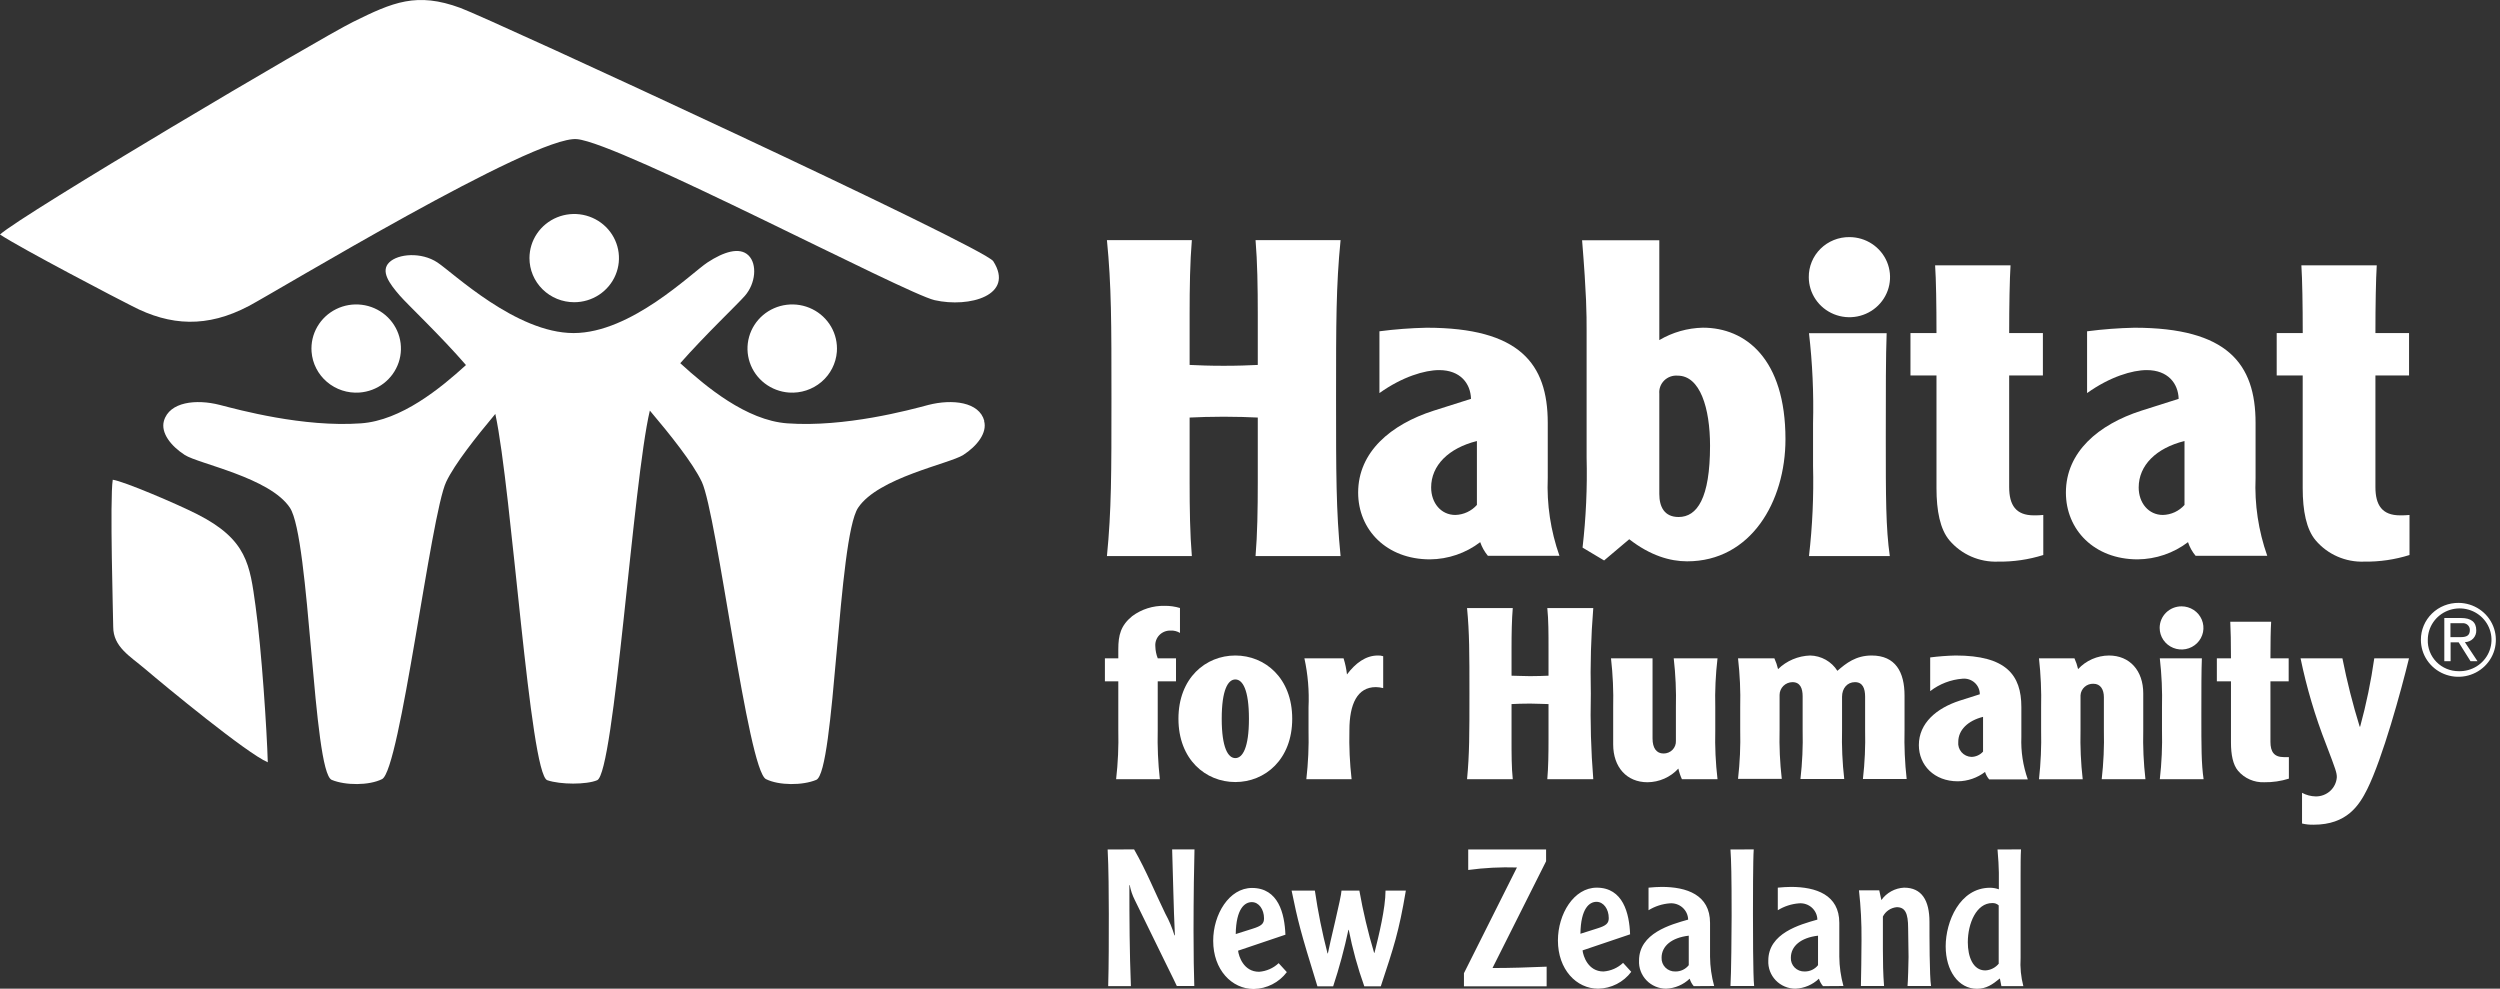
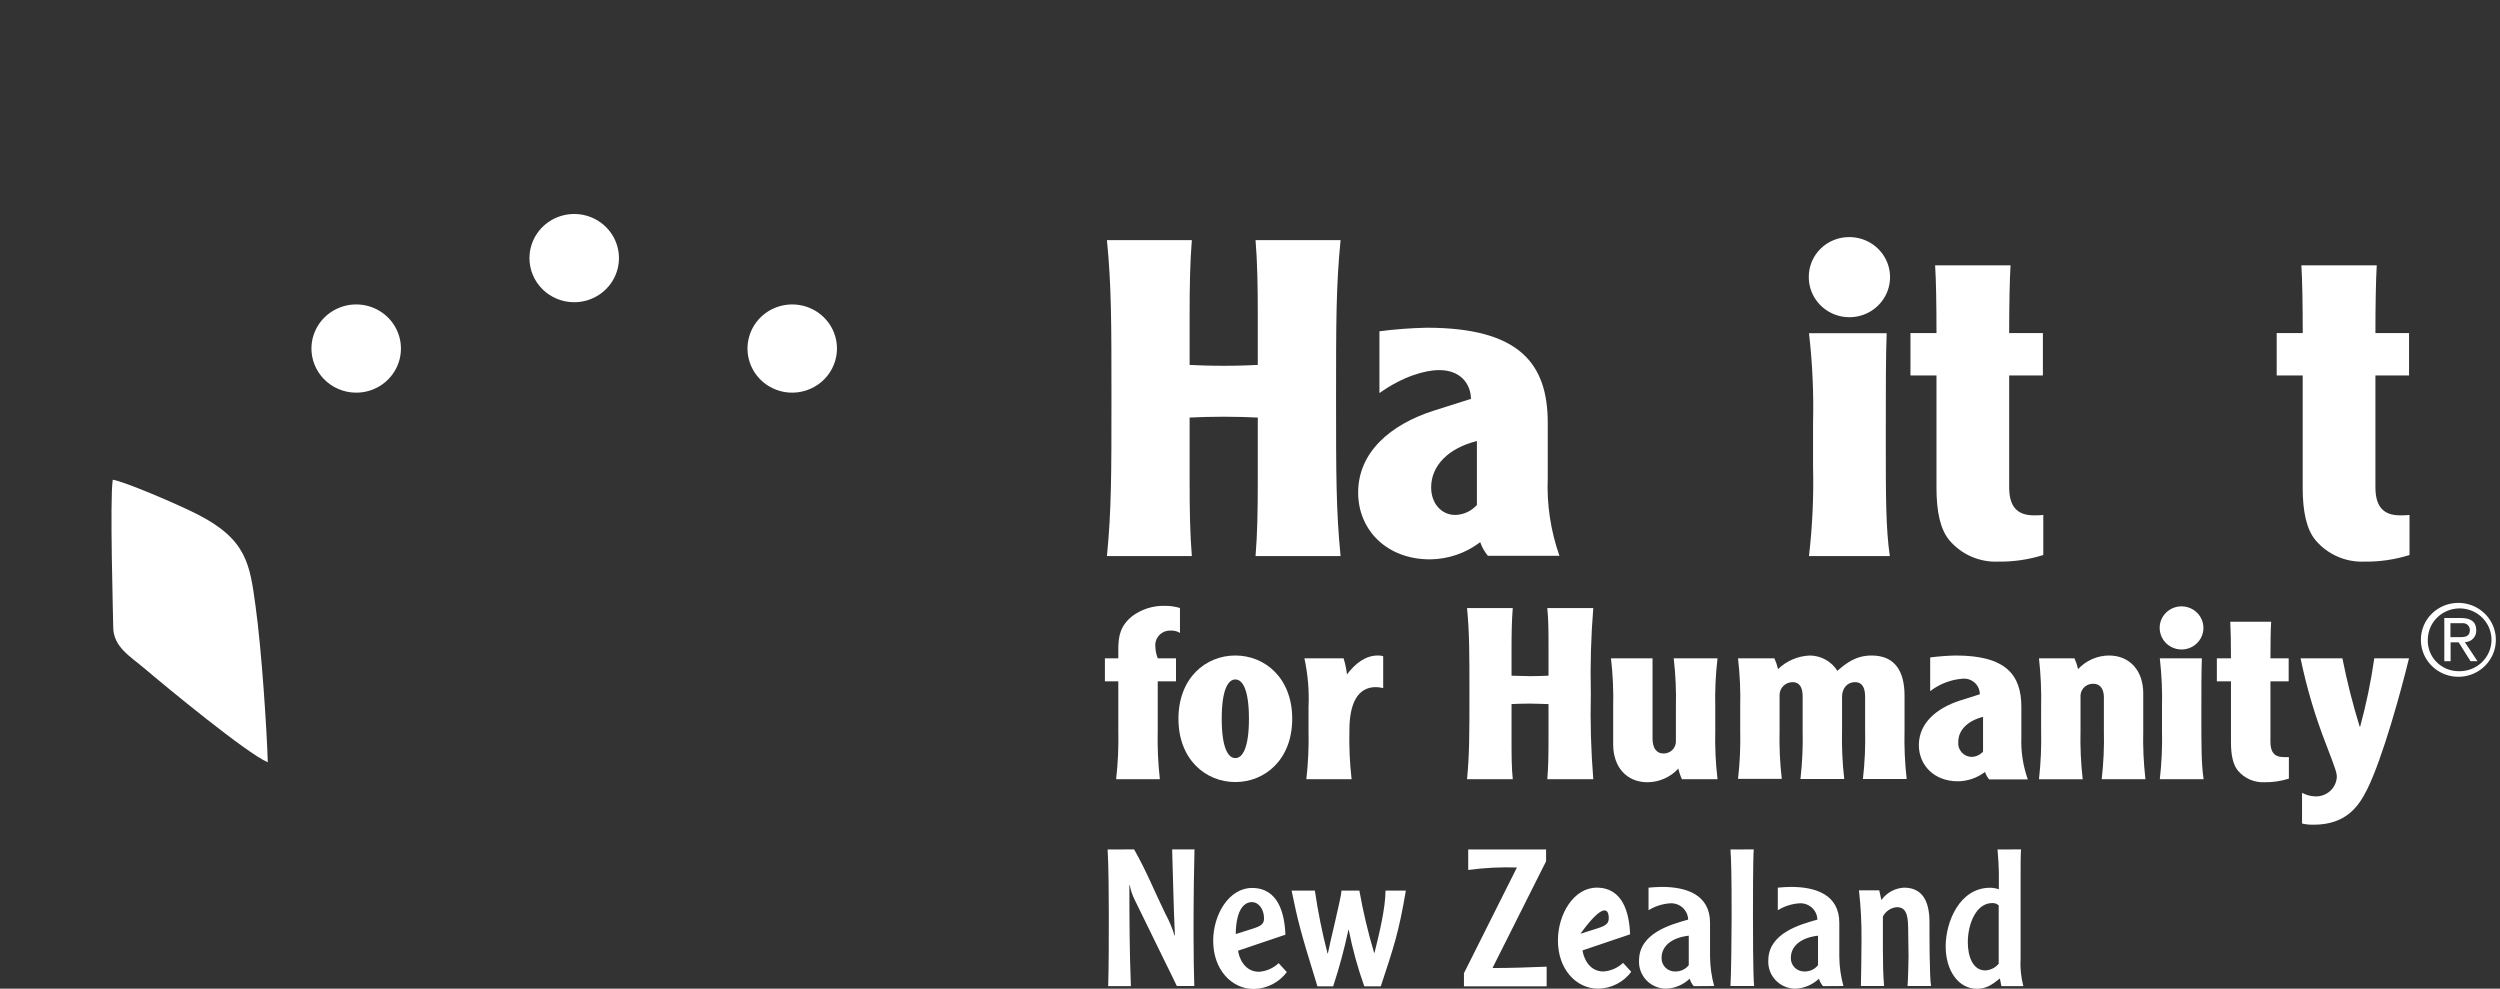
<svg xmlns="http://www.w3.org/2000/svg" width="177" height="70" viewBox="0 0 177 70" fill="none">
  <rect x="0" y="0" width="177" height="70" fill="#333333" stroke="none" />
  <g clip-path="url(#clip0_1_33)">
    <path d="M22.059 24.903C22.013 24.287 22.154 23.671 22.464 23.134C22.774 22.597 23.238 22.163 23.798 21.886C24.358 21.608 24.989 21.502 25.611 21.578C26.233 21.654 26.818 21.911 27.292 22.315C27.765 22.72 28.107 23.253 28.273 23.849C28.44 24.445 28.423 25.075 28.225 25.662C28.028 26.248 27.658 26.763 27.164 27.143C26.669 27.522 26.071 27.748 25.446 27.793C24.609 27.851 23.782 27.58 23.147 27.038C22.512 26.497 22.12 25.729 22.059 24.903Z" fill="white" />
    <path d="M59.25 24.903C59.295 24.287 59.154 23.672 58.845 23.135C58.535 22.598 58.071 22.163 57.511 21.886C56.951 21.609 56.321 21.502 55.699 21.578C55.077 21.654 54.492 21.911 54.018 22.314C53.544 22.718 53.203 23.252 53.036 23.847C52.869 24.442 52.886 25.073 53.083 25.66C53.279 26.246 53.648 26.761 54.142 27.141C54.637 27.521 55.234 27.747 55.859 27.793C56.697 27.851 57.524 27.58 58.16 27.038C58.795 26.497 59.187 25.729 59.25 24.903Z" fill="white" />
-     <path d="M69.689 29.803C69.33 28.448 67.42 28.239 65.734 28.668C64.414 29.023 59.818 30.267 55.74 29.973C52.838 29.764 49.961 27.36 48.163 25.715C49.932 23.705 52.216 21.546 52.741 20.94C53.5 20.067 53.626 18.703 52.993 18.082C52.36 17.462 51.23 17.834 50.094 18.578C48.958 19.323 44.685 23.581 40.611 23.581C36.537 23.581 32.096 19.327 30.963 18.578C29.83 17.831 28.186 17.958 27.557 18.578C26.928 19.199 27.557 20.067 28.316 20.94C28.852 21.556 31.222 23.797 32.991 25.846C31.193 27.484 28.409 29.771 25.554 29.973C21.476 30.267 16.88 29.009 15.56 28.668C13.888 28.239 11.989 28.448 11.605 29.803C11.371 30.646 12.097 31.575 13.079 32.21C14.061 32.844 19.106 33.805 20.527 35.95C21.947 38.095 22.163 54.662 23.486 55.215C24.454 55.619 26.137 55.619 27.05 55.161C28.33 54.52 30.495 36.443 31.588 34.121C32.193 32.841 33.714 30.93 35.069 29.306C36.238 34.706 37.515 54.832 38.748 55.239C39.68 55.559 41.532 55.559 42.28 55.239C43.492 54.722 44.822 34.078 46.009 29.069C47.415 30.732 49.058 32.777 49.691 34.121C50.77 36.443 52.946 54.52 54.23 55.161C55.143 55.619 56.826 55.619 57.79 55.215C59.113 54.662 59.329 38.091 60.753 35.95C62.177 33.809 67.226 32.837 68.201 32.21C69.175 31.582 69.909 30.646 69.675 29.803" fill="white" />
    <path d="M37.486 18.274C37.486 17.656 37.672 17.052 38.02 16.538C38.368 16.025 38.863 15.624 39.442 15.388C40.021 15.152 40.658 15.09 41.272 15.21C41.887 15.331 42.451 15.628 42.895 16.065C43.338 16.502 43.639 17.058 43.762 17.664C43.884 18.27 43.821 18.898 43.581 19.469C43.342 20.04 42.935 20.527 42.414 20.871C41.893 21.214 41.281 21.397 40.654 21.397C40.238 21.397 39.826 21.317 39.441 21.16C39.057 21.003 38.707 20.773 38.413 20.483C38.119 20.193 37.885 19.849 37.726 19.469C37.567 19.09 37.486 18.684 37.486 18.274Z" fill="white" />
-     <path d="M70.322 18.493C71.862 20.904 68.636 21.808 66.172 21.252C64.112 20.787 43.876 10.123 40.845 9.85C37.813 9.577 19.628 20.606 17.614 21.666C14.669 23.219 12.065 23.084 9.343 21.666C8.444 21.22 1.514 17.604 0 16.604C1.514 15.211 22.555 2.756 25.004 1.547C27.823 0.154 29.503 -0.58 32.599 0.562C34.757 1.356 69.682 17.497 70.322 18.493Z" fill="white" />
    <path d="M7.983 33.965C8.771 34.078 12.489 35.659 13.964 36.407C17.506 38.205 17.689 39.995 18.092 42.902C18.524 46.004 18.898 51.765 18.959 53.97C17.477 53.343 11.673 48.557 10.289 47.376C9.21 46.458 8.016 45.806 8.016 44.38C8.016 43.842 7.764 35.298 7.983 33.965Z" fill="white" />
    <path d="M173.503 45.109H174.222C174.707 45.109 174.866 44.939 174.866 44.595C174.866 44.528 174.851 44.461 174.823 44.399C174.795 44.338 174.754 44.283 174.702 44.238C174.651 44.194 174.59 44.16 174.525 44.141C174.46 44.121 174.391 44.115 174.323 44.124H173.492V45.109M173.492 46.811H173.057V43.755H174.24C174.959 43.755 175.319 44.042 175.319 44.623C175.324 44.731 175.307 44.839 175.269 44.94C175.231 45.042 175.173 45.134 175.098 45.213C175.022 45.291 174.932 45.354 174.831 45.397C174.731 45.44 174.623 45.463 174.513 45.464L175.405 46.811H174.912L174.074 45.478H173.503V46.811M174.082 47.52C174.53 47.532 174.972 47.412 175.35 47.175C175.729 46.938 176.027 46.596 176.208 46.191C176.388 45.786 176.441 45.338 176.362 44.903C176.282 44.468 176.073 44.066 175.76 43.749C175.448 43.432 175.047 43.214 174.608 43.123C174.169 43.032 173.713 43.072 173.297 43.237C172.882 43.403 172.525 43.687 172.274 44.053C172.023 44.42 171.889 44.852 171.888 45.294C171.877 45.583 171.926 45.872 172.032 46.143C172.138 46.414 172.298 46.66 172.503 46.868C172.708 47.077 172.953 47.241 173.225 47.353C173.496 47.465 173.787 47.522 174.082 47.52ZM174.082 42.684C174.606 42.69 175.116 42.848 175.549 43.139C175.982 43.431 176.317 43.842 176.514 44.321C176.71 44.799 176.758 45.325 176.652 45.831C176.546 46.337 176.29 46.8 175.917 47.163C175.544 47.526 175.07 47.772 174.556 47.869C174.041 47.967 173.509 47.913 173.026 47.713C172.543 47.513 172.13 47.176 171.841 46.746C171.551 46.315 171.398 45.81 171.399 45.294C171.398 44.948 171.468 44.605 171.603 44.286C171.738 43.967 171.936 43.678 172.186 43.435C172.435 43.192 172.732 43 173.057 42.872C173.383 42.743 173.731 42.679 174.082 42.684Z" fill="white" />
    <path d="M84.383 17.003C84.254 18.538 84.225 20.321 84.225 22.232V25.837C84.923 25.869 85.62 25.898 86.638 25.898C87.656 25.898 88.353 25.869 89.051 25.837V22.232C89.051 20.321 89.022 18.538 88.893 17.003H94.913C94.593 20.229 94.593 22.86 94.593 28.184C94.593 33.509 94.593 36.143 94.913 39.37H88.893C89.022 37.838 89.051 36.048 89.051 34.14V29.563C88.353 29.532 87.656 29.503 86.638 29.503C85.62 29.503 84.923 29.532 84.225 29.563V34.14C84.225 36.048 84.254 37.838 84.383 39.37H78.371C78.691 36.143 78.691 33.513 78.691 28.184C78.691 22.856 78.691 20.229 78.371 17.003H84.38" fill="white" />
    <path d="M104.561 31.226C102.562 31.726 101.325 32.949 101.325 34.513C101.325 35.611 102.022 36.459 103.04 36.459C103.33 36.45 103.615 36.383 103.877 36.261C104.14 36.139 104.374 35.965 104.565 35.75V31.226M97.664 23.455C98.771 23.311 99.885 23.227 101.001 23.203C107.582 23.203 109.581 25.742 109.581 29.939V33.839C109.504 35.711 109.785 37.581 110.409 39.352H105.342C105.104 39.063 104.92 38.736 104.799 38.384C103.78 39.163 102.531 39.592 101.242 39.603C98.16 39.603 96.157 37.505 96.157 34.874C96.157 31.992 98.477 30.049 101.497 29.078L104.148 28.238C104.115 27.142 103.385 26.203 101.893 26.203C100.875 26.203 99.286 26.671 97.664 27.83V23.455Z" fill="white" />
-     <path d="M117.479 34.973C117.479 35.885 117.838 36.604 118.845 36.604C120.15 36.604 121.071 35.289 121.071 31.559C121.071 28.897 120.37 26.596 118.78 26.596C118.605 26.581 118.429 26.604 118.264 26.663C118.1 26.722 117.95 26.816 117.826 26.938C117.702 27.061 117.606 27.208 117.546 27.371C117.486 27.534 117.463 27.707 117.479 27.88V34.97M117.479 16.989V24.079C118.412 23.527 119.476 23.224 120.564 23.2C123.581 23.2 126.411 25.394 126.411 31.095C126.411 35.512 123.962 39.742 119.449 39.742C118.241 39.742 116.842 39.338 115.35 38.178L113.57 39.681L112.045 38.77C112.289 36.652 112.386 34.52 112.332 32.389V23.391C112.332 22.232 112.332 20.949 112.012 17.01H117.479" fill="white" />
    <path d="M133.575 23.583C133.514 25.21 133.514 27.592 133.514 30.974C133.514 35.229 133.514 37.356 133.798 39.37H128.076C128.321 37.251 128.417 35.119 128.364 32.988V29.971C128.417 27.84 128.321 25.708 128.076 23.59H133.575M130.939 16.787C131.508 16.787 132.064 16.953 132.537 17.265C133.01 17.576 133.379 18.019 133.597 18.537C133.815 19.056 133.871 19.626 133.76 20.176C133.649 20.726 133.375 21.232 132.973 21.628C132.571 22.025 132.058 22.295 131.5 22.404C130.942 22.514 130.364 22.458 129.838 22.243C129.312 22.028 128.863 21.665 128.547 21.198C128.231 20.732 128.062 20.184 128.062 19.623C128.058 19.249 128.13 18.879 128.273 18.533C128.416 18.187 128.628 17.873 128.896 17.609C129.164 17.345 129.483 17.136 129.833 16.995C130.184 16.854 130.56 16.783 130.939 16.787Z" fill="white" />
    <path d="M142.346 18.786C142.285 19.757 142.249 21.622 142.249 23.583H144.637V26.585H142.249V34.484C142.249 35.767 142.727 36.487 144 36.487C144.222 36.49 144.444 36.481 144.665 36.459V39.295C143.629 39.621 142.545 39.779 141.458 39.763C140.807 39.788 140.159 39.665 139.563 39.404C138.968 39.144 138.441 38.752 138.023 38.26C137.358 37.476 137.103 36.161 137.103 34.562V26.585H135.261V23.583H137.103C137.103 21.608 137.074 19.757 137.006 18.786H142.346Z" fill="white" />
-     <path d="M154.655 31.226C152.649 31.726 151.419 32.949 151.419 34.513C151.419 35.611 152.12 36.459 153.134 36.459C153.425 36.451 153.711 36.384 153.974 36.262C154.237 36.14 154.471 35.965 154.663 35.75V31.226M147.776 23.455C148.883 23.311 149.997 23.227 151.113 23.203C157.69 23.203 159.694 25.742 159.694 29.939V33.839C159.616 35.711 159.897 37.581 160.521 39.352H155.45C155.21 39.066 155.027 38.737 154.911 38.384C153.889 39.162 152.638 39.59 151.347 39.603C148.265 39.603 146.266 37.505 146.266 34.874C146.266 31.992 148.585 30.049 151.602 29.078L154.249 28.238C154.217 27.142 153.487 26.203 151.991 26.203C150.973 26.203 149.387 26.671 147.765 27.83V23.455" fill="white" />
    <path d="M168.274 18.786C168.213 19.757 168.18 21.622 168.18 23.583H170.561V26.585H168.18V34.484C168.18 35.767 168.655 36.487 169.928 36.487C170.15 36.49 170.372 36.481 170.593 36.459V39.295C169.557 39.621 168.474 39.779 167.386 39.763C166.735 39.788 166.087 39.665 165.492 39.404C164.896 39.144 164.369 38.752 163.951 38.26C163.286 37.476 163.031 36.161 163.031 34.562V26.585H161.19V23.583H163.034C163.034 21.608 163.002 19.757 162.937 18.786H168.274Z" fill="white" />
    <path d="M83.549 44.815C83.348 44.691 83.113 44.632 82.876 44.645C82.728 44.64 82.581 44.666 82.444 44.721C82.307 44.776 82.183 44.86 82.081 44.965C81.979 45.071 81.901 45.197 81.852 45.335C81.803 45.473 81.785 45.62 81.798 45.765C81.805 46.055 81.863 46.342 81.97 46.612H83.261V48.24H81.967V51.703C81.939 52.86 81.989 54.017 82.118 55.167H79.021C79.153 54.017 79.205 52.86 79.176 51.703V48.24H78.227V46.612H79.176V45.964C79.176 44.964 79.349 44.287 80.158 43.624C80.821 43.131 81.633 42.874 82.463 42.893C82.828 42.889 83.192 42.941 83.542 43.046V44.818" fill="white" />
    <path d="M86.498 50.888C86.498 52.944 86.947 53.674 87.462 53.674C87.976 53.674 88.425 52.944 88.425 50.888C88.425 48.832 87.979 48.105 87.462 48.105C86.944 48.105 86.498 48.835 86.498 50.888ZM91.489 50.888C91.489 53.774 89.562 55.369 87.462 55.369C85.361 55.369 83.434 53.774 83.434 50.888C83.434 48.002 85.361 46.41 87.462 46.41C89.562 46.41 91.489 48.006 91.489 50.888Z" fill="white" />
    <path d="M95.125 46.612C95.242 46.983 95.322 47.364 95.366 47.75C95.966 46.953 96.689 46.41 97.549 46.41C97.678 46.403 97.807 46.42 97.93 46.46V48.718C97.761 48.675 97.587 48.651 97.412 48.647C96.103 48.647 95.538 49.838 95.538 51.703C95.51 52.86 95.561 54.017 95.693 55.167H92.489C92.621 54.017 92.672 52.86 92.644 51.703V50.076C92.697 48.914 92.6 47.75 92.352 46.612H95.125Z" fill="white" />
    <path d="M107.104 43.049C107.035 43.879 107.017 44.847 107.017 45.886V47.839C107.399 47.839 107.776 47.871 108.326 47.871C108.877 47.871 109.258 47.853 109.635 47.839V45.886C109.635 44.85 109.635 43.883 109.549 43.049H112.804C112.642 45.065 112.584 47.087 112.631 49.108C112.584 51.129 112.642 53.151 112.804 55.167H109.549C109.621 54.334 109.635 53.366 109.635 52.331V49.849C109.258 49.849 108.88 49.814 108.326 49.814C107.773 49.814 107.399 49.831 107.017 49.849V52.331C107.017 53.366 107.017 54.334 107.104 55.167H103.867C104.036 53.419 104.036 51.976 104.036 49.108C104.036 46.24 104.036 44.797 103.867 43.049H107.104Z" fill="white" />
    <path d="M119.086 55.181C118.972 54.936 118.886 54.679 118.827 54.415C118.551 54.718 118.214 54.96 117.837 55.126C117.461 55.293 117.053 55.38 116.641 55.383C115.177 55.383 114.213 54.32 114.213 52.703V50.076C114.242 48.919 114.19 47.762 114.059 46.612H117V52.285C117 52.962 117.277 53.348 117.777 53.348C117.895 53.35 118.013 53.327 118.122 53.282C118.232 53.238 118.33 53.171 118.413 53.087C118.495 53.003 118.559 52.903 118.6 52.794C118.642 52.684 118.66 52.568 118.654 52.451V50.076C118.683 48.919 118.632 47.762 118.5 46.612H121.6C121.465 47.762 121.412 48.919 121.441 50.076V51.703C121.412 52.86 121.465 54.017 121.6 55.167H119.082" fill="white" />
    <path d="M125.627 46.612C125.739 46.857 125.826 47.113 125.886 47.374C126.494 46.782 127.305 46.438 128.159 46.41C128.547 46.418 128.926 46.522 129.263 46.711C129.599 46.901 129.883 47.17 130.087 47.495C130.709 46.953 131.396 46.41 132.514 46.41C134.201 46.41 134.841 47.58 134.841 49.246V51.689C134.813 52.846 134.863 54.003 134.992 55.153H131.895C132.027 54.003 132.079 52.846 132.05 51.689V49.331C132.05 48.736 131.877 48.296 131.331 48.296C130.784 48.296 130.417 48.736 130.417 49.331V51.689C130.389 52.846 130.44 54.003 130.572 55.153H127.472C127.604 54.003 127.656 52.846 127.627 51.689V49.296C127.627 48.736 127.454 48.296 126.908 48.296C126.666 48.298 126.435 48.394 126.264 48.562C126.093 48.73 125.996 48.959 125.994 49.197V51.678C125.965 52.835 126.017 53.992 126.149 55.142H123.053C123.184 53.992 123.236 52.835 123.207 51.678V50.076C123.236 48.919 123.184 47.762 123.053 46.612H125.599" fill="white" />
    <path d="M140.4 50.753C139.321 51.026 138.645 51.685 138.645 52.526C138.631 52.657 138.644 52.789 138.684 52.915C138.724 53.041 138.789 53.157 138.877 53.257C138.964 53.357 139.071 53.438 139.192 53.495C139.312 53.552 139.443 53.584 139.577 53.589C139.733 53.586 139.887 53.551 140.029 53.486C140.17 53.422 140.297 53.329 140.4 53.214V50.753ZM136.664 46.545C137.26 46.469 137.861 46.424 138.462 46.41C142.026 46.41 143.112 47.782 143.112 50.058V52.185C143.073 53.203 143.228 54.219 143.568 55.181H140.832C140.701 55.025 140.602 54.846 140.541 54.653C139.989 55.075 139.312 55.308 138.613 55.316C136.941 55.316 135.855 54.178 135.855 52.753C135.855 51.193 137.113 50.14 138.732 49.611L140.17 49.154C140.171 49 140.14 48.848 140.077 48.706C140.015 48.565 139.923 48.438 139.808 48.335C139.692 48.231 139.556 48.152 139.408 48.103C139.26 48.054 139.103 48.037 138.947 48.052C138.112 48.116 137.315 48.423 136.657 48.934V46.559" fill="white" />
    <path d="M146.873 46.612C146.984 46.857 147.069 47.113 147.129 47.374C147.406 47.073 147.743 46.832 148.119 46.666C148.496 46.5 148.903 46.413 149.315 46.41C150.779 46.41 151.742 47.474 151.742 49.09V51.703C151.714 52.86 151.765 54.017 151.897 55.167H148.801C148.933 54.017 148.984 52.86 148.955 51.703V49.36C148.955 48.835 148.729 48.41 148.215 48.41C147.985 48.401 147.76 48.481 147.589 48.634C147.419 48.786 147.315 48.998 147.301 49.225V51.707C147.273 52.863 147.324 54.021 147.456 55.17H144.36C144.488 54.02 144.539 52.863 144.511 51.707V50.076C144.539 48.919 144.488 47.762 144.36 46.612H146.877" fill="white" />
    <path d="M155.892 46.612C155.856 47.495 155.856 48.785 155.856 50.618C155.856 52.926 155.856 54.078 156.015 55.167H152.915C153.047 54.017 153.098 52.86 153.069 51.703V50.076C153.098 48.919 153.047 47.762 152.915 46.612H155.892ZM154.454 42.929C154.761 42.929 155.06 43.019 155.315 43.186C155.57 43.354 155.769 43.593 155.886 43.872C156.003 44.151 156.034 44.459 155.974 44.755C155.914 45.051 155.767 45.324 155.55 45.537C155.333 45.751 155.057 45.897 154.756 45.955C154.456 46.014 154.144 45.984 153.861 45.868C153.578 45.753 153.336 45.557 153.165 45.306C152.995 45.054 152.904 44.759 152.904 44.457C152.904 44.256 152.943 44.057 153.021 43.871C153.099 43.686 153.213 43.517 153.357 43.375C153.501 43.233 153.672 43.121 153.86 43.044C154.049 42.968 154.25 42.928 154.454 42.929Z" fill="white" />
    <path d="M160.798 44.017C160.762 44.542 160.747 45.545 160.747 46.612H162.038V48.24H160.747V52.519C160.747 53.228 161.006 53.603 161.693 53.603C161.813 53.609 161.933 53.609 162.053 53.603V55.128C161.49 55.305 160.902 55.392 160.312 55.383C159.96 55.397 159.609 55.331 159.287 55.19C158.964 55.05 158.679 54.838 158.453 54.571C158.093 54.142 157.953 53.433 157.953 52.568V48.24H156.953V46.612H157.953C157.953 45.549 157.935 44.542 157.903 44.017H160.78" fill="white" />
    <path d="M165.843 46.612C166.166 48.244 166.575 49.858 167.066 51.448H167.098C167.532 49.858 167.866 48.243 168.098 46.612H170.557C169.989 48.938 168.698 53.657 167.598 55.88C167.03 57.017 166.159 58.389 163.811 58.389C163.533 58.397 163.255 58.369 162.984 58.304V56.131C163.28 56.291 163.61 56.379 163.948 56.386C164.327 56.393 164.693 56.255 164.973 56.003C165.252 55.75 165.422 55.401 165.447 55.029C165.447 54.709 165.375 54.504 164.689 52.706C163.915 50.728 163.31 48.69 162.88 46.612H165.857" fill="white" />
-     <path d="M78.421 60.144C78.489 61.336 78.504 63.477 78.504 64.696C78.504 66.402 78.504 68.327 78.46 69.816H80.068C79.971 67.433 79.96 65.047 79.96 62.661H79.985C80.053 63.031 80.174 63.389 80.345 63.725L82.6 68.334C83.053 69.252 83.135 69.415 83.319 69.809H84.556C84.527 69.022 84.502 67.518 84.502 65.909C84.502 63.576 84.541 61.031 84.57 60.137H82.988C83.056 62.169 83.085 64.2 83.182 66.207L83.153 66.231C82.993 65.697 82.776 65.18 82.506 64.689C81.765 63.172 81.175 61.679 80.294 60.137L78.421 60.144ZM91.007 66.171C90.95 64.682 90.511 62.867 88.641 62.867C87.023 62.867 85.894 64.735 85.894 66.607C85.894 68.653 87.199 70.021 88.771 70.021C89.227 70.01 89.674 69.897 90.079 69.69C90.484 69.483 90.836 69.188 91.108 68.826L90.529 68.192C90.153 68.548 89.662 68.764 89.141 68.802C88.044 68.802 87.703 67.703 87.656 67.309L91.025 66.171H91.007ZM87.49 66.132C87.516 64.317 88.134 63.87 88.63 63.87C89.127 63.87 89.493 64.384 89.493 65.022C89.493 65.402 89.303 65.561 88.684 65.753L87.49 66.132ZM94.978 63.055C94.978 63.463 94.111 66.93 94.014 67.501H93.989C93.61 66.035 93.311 64.552 93.093 63.055H91.446C91.899 65.239 92.025 65.792 93.273 69.83H94.388C94.82 68.518 95.18 67.184 95.467 65.834H95.492C95.759 67.191 96.126 68.526 96.592 69.83H97.761C98.681 67.04 99.037 66.012 99.534 63.055H98.095C98.095 64.303 97.617 66.246 97.315 67.458H97.286C96.855 66.011 96.507 64.541 96.243 63.055H94.978ZM103.648 69.83H109.502V68.44C108.226 68.493 106.945 68.536 105.669 68.536L109.463 60.977V60.144H103.95V61.594C105.092 61.44 106.246 61.381 107.399 61.417L103.648 68.901V69.809V69.83ZM115.411 66.15C115.357 64.661 114.914 62.846 113.048 62.846C111.426 62.846 110.301 64.714 110.301 66.586C110.301 68.632 111.602 70 113.156 70C113.612 69.99 114.06 69.877 114.465 69.67C114.87 69.463 115.222 69.167 115.493 68.805L114.914 68.171C114.538 68.527 114.047 68.743 113.526 68.781C112.43 68.781 112.088 67.681 112.045 67.288L115.411 66.15ZM111.894 66.111C111.919 64.296 112.537 63.849 113.034 63.849C113.53 63.849 113.9 64.363 113.9 65.001C113.9 65.381 113.706 65.54 113.088 65.732L111.894 66.111ZM121.362 69.809C121.176 69.134 121.078 68.438 121.071 67.738V65.338C121.071 63.346 119.41 62.793 117.651 62.793C117.389 62.793 117.004 62.817 116.716 62.846V64.445C117.172 64.163 117.69 63.995 118.227 63.955C118.389 63.943 118.553 63.963 118.707 64.015C118.862 64.067 119.004 64.149 119.125 64.257C119.246 64.365 119.344 64.496 119.412 64.642C119.48 64.788 119.517 64.947 119.521 65.108C118.27 65.462 116.044 66.072 116.044 68.008C116.031 68.264 116.071 68.521 116.162 68.762C116.253 69.003 116.393 69.224 116.573 69.41C116.753 69.596 116.969 69.745 117.209 69.846C117.449 69.947 117.707 70 117.968 70C118.59 69.971 119.181 69.719 119.629 69.291C119.686 69.485 119.784 69.665 119.917 69.819L121.362 69.809ZM119.564 68.334C119.452 68.476 119.308 68.59 119.143 68.668C118.978 68.745 118.797 68.784 118.615 68.781C118.484 68.785 118.354 68.763 118.233 68.715C118.112 68.668 118.002 68.596 117.91 68.504C117.819 68.412 117.747 68.303 117.701 68.183C117.654 68.062 117.634 67.934 117.64 67.805C117.64 66.99 118.342 66.387 119.564 66.246V68.334ZM122.517 60.144C122.571 60.928 122.599 61.984 122.599 64.845C122.599 65.82 122.571 69.057 122.517 69.809H124.193C124.11 69.131 124.11 65.611 124.11 64.675C124.11 63.821 124.11 60.839 124.164 60.137L122.517 60.144ZM130.515 69.809C130.328 69.134 130.23 68.438 130.223 67.738V65.338C130.223 63.346 128.562 62.793 126.803 62.793C126.541 62.793 126.156 62.817 125.868 62.846V64.445C126.324 64.163 126.842 63.995 127.379 63.955C127.541 63.943 127.705 63.963 127.859 64.015C128.013 64.067 128.155 64.149 128.276 64.257C128.397 64.365 128.494 64.496 128.562 64.642C128.63 64.789 128.666 64.947 128.67 65.108C127.422 65.462 125.196 66.072 125.196 68.008C125.183 68.264 125.224 68.521 125.314 68.762C125.405 69.003 125.545 69.224 125.725 69.41C125.905 69.596 126.121 69.745 126.361 69.846C126.601 69.947 126.859 70 127.12 70C127.743 69.971 128.333 69.719 128.781 69.291C128.838 69.485 128.936 69.665 129.069 69.819L130.515 69.809ZM128.716 68.334C128.604 68.476 128.46 68.59 128.295 68.668C128.13 68.745 127.95 68.784 127.767 68.781C127.637 68.785 127.507 68.763 127.385 68.715C127.264 68.668 127.154 68.596 127.062 68.504C126.971 68.412 126.899 68.303 126.853 68.183C126.807 68.062 126.786 67.934 126.793 67.805C126.793 66.99 127.494 66.387 128.716 66.246V68.334ZM131.615 63.034C131.746 64.199 131.806 65.371 131.795 66.543C131.795 67.628 131.766 69.131 131.752 69.809H133.391C133.323 68.954 133.309 68.089 133.309 67.221V64.891C133.401 64.709 133.539 64.552 133.709 64.436C133.88 64.32 134.077 64.249 134.283 64.228C134.877 64.228 135.096 64.633 135.096 65.717C135.096 66.15 135.125 67.451 135.125 67.749C135.125 68.047 135.082 69.592 135.053 69.809H136.718C136.606 69.16 136.606 66.231 136.606 65.271C136.606 63.739 136.056 62.846 134.808 62.846C134.49 62.862 134.18 62.949 133.901 63.102C133.623 63.254 133.383 63.467 133.201 63.725L133.05 63.034H131.615ZM141.425 60.144C141.479 60.754 141.519 61.445 141.519 61.796V62.963C141.32 62.892 141.111 62.855 140.9 62.853C138.742 62.853 137.754 65.264 137.754 66.997C137.754 68.731 138.663 70.007 139.969 70.007C140.627 70.007 141.08 69.695 141.591 69.273L141.698 69.816H143.252C143.082 69.166 143.017 68.493 143.058 67.823V61.991C143.058 61.314 143.058 60.612 143.087 60.137L141.425 60.144ZM141.519 68.217C141.404 68.361 141.258 68.48 141.093 68.564C140.927 68.649 140.745 68.697 140.559 68.706C139.677 68.706 139.321 67.717 139.321 66.714C139.321 65.359 139.94 63.938 141.04 63.938C141.126 63.931 141.211 63.942 141.292 63.97C141.372 63.998 141.446 64.043 141.508 64.101C141.508 64.236 141.508 64.455 141.508 65.164V68.213" fill="white" />
+     <path d="M78.421 60.144C78.489 61.336 78.504 63.477 78.504 64.696C78.504 66.402 78.504 68.327 78.46 69.816H80.068C79.971 67.433 79.96 65.047 79.96 62.661H79.985C80.053 63.031 80.174 63.389 80.345 63.725L82.6 68.334C83.053 69.252 83.135 69.415 83.319 69.809H84.556C84.527 69.022 84.502 67.518 84.502 65.909C84.502 63.576 84.541 61.031 84.57 60.137H82.988C83.056 62.169 83.085 64.2 83.182 66.207L83.153 66.231C82.993 65.697 82.776 65.18 82.506 64.689C81.765 63.172 81.175 61.679 80.294 60.137L78.421 60.144ZM91.007 66.171C90.95 64.682 90.511 62.867 88.641 62.867C87.023 62.867 85.894 64.735 85.894 66.607C85.894 68.653 87.199 70.021 88.771 70.021C89.227 70.01 89.674 69.897 90.079 69.69C90.484 69.483 90.836 69.188 91.108 68.826L90.529 68.192C90.153 68.548 89.662 68.764 89.141 68.802C88.044 68.802 87.703 67.703 87.656 67.309L91.025 66.171H91.007ZM87.49 66.132C87.516 64.317 88.134 63.87 88.63 63.87C89.127 63.87 89.493 64.384 89.493 65.022C89.493 65.402 89.303 65.561 88.684 65.753L87.49 66.132ZM94.978 63.055C94.978 63.463 94.111 66.93 94.014 67.501H93.989C93.61 66.035 93.311 64.552 93.093 63.055H91.446C91.899 65.239 92.025 65.792 93.273 69.83H94.388C94.82 68.518 95.18 67.184 95.467 65.834H95.492C95.759 67.191 96.126 68.526 96.592 69.83H97.761C98.681 67.04 99.037 66.012 99.534 63.055H98.095C98.095 64.303 97.617 66.246 97.315 67.458H97.286C96.855 66.011 96.507 64.541 96.243 63.055H94.978ZM103.648 69.83H109.502V68.44C108.226 68.493 106.945 68.536 105.669 68.536L109.463 60.977V60.144H103.95V61.594C105.092 61.44 106.246 61.381 107.399 61.417L103.648 68.901V69.809V69.83ZM115.411 66.15C115.357 64.661 114.914 62.846 113.048 62.846C111.426 62.846 110.301 64.714 110.301 66.586C110.301 68.632 111.602 70 113.156 70C113.612 69.99 114.06 69.877 114.465 69.67C114.87 69.463 115.222 69.167 115.493 68.805L114.914 68.171C114.538 68.527 114.047 68.743 113.526 68.781C112.43 68.781 112.088 67.681 112.045 67.288L115.411 66.15ZM111.894 66.111C113.53 63.849 113.9 64.363 113.9 65.001C113.9 65.381 113.706 65.54 113.088 65.732L111.894 66.111ZM121.362 69.809C121.176 69.134 121.078 68.438 121.071 67.738V65.338C121.071 63.346 119.41 62.793 117.651 62.793C117.389 62.793 117.004 62.817 116.716 62.846V64.445C117.172 64.163 117.69 63.995 118.227 63.955C118.389 63.943 118.553 63.963 118.707 64.015C118.862 64.067 119.004 64.149 119.125 64.257C119.246 64.365 119.344 64.496 119.412 64.642C119.48 64.788 119.517 64.947 119.521 65.108C118.27 65.462 116.044 66.072 116.044 68.008C116.031 68.264 116.071 68.521 116.162 68.762C116.253 69.003 116.393 69.224 116.573 69.41C116.753 69.596 116.969 69.745 117.209 69.846C117.449 69.947 117.707 70 117.968 70C118.59 69.971 119.181 69.719 119.629 69.291C119.686 69.485 119.784 69.665 119.917 69.819L121.362 69.809ZM119.564 68.334C119.452 68.476 119.308 68.59 119.143 68.668C118.978 68.745 118.797 68.784 118.615 68.781C118.484 68.785 118.354 68.763 118.233 68.715C118.112 68.668 118.002 68.596 117.91 68.504C117.819 68.412 117.747 68.303 117.701 68.183C117.654 68.062 117.634 67.934 117.64 67.805C117.64 66.99 118.342 66.387 119.564 66.246V68.334ZM122.517 60.144C122.571 60.928 122.599 61.984 122.599 64.845C122.599 65.82 122.571 69.057 122.517 69.809H124.193C124.11 69.131 124.11 65.611 124.11 64.675C124.11 63.821 124.11 60.839 124.164 60.137L122.517 60.144ZM130.515 69.809C130.328 69.134 130.23 68.438 130.223 67.738V65.338C130.223 63.346 128.562 62.793 126.803 62.793C126.541 62.793 126.156 62.817 125.868 62.846V64.445C126.324 64.163 126.842 63.995 127.379 63.955C127.541 63.943 127.705 63.963 127.859 64.015C128.013 64.067 128.155 64.149 128.276 64.257C128.397 64.365 128.494 64.496 128.562 64.642C128.63 64.789 128.666 64.947 128.67 65.108C127.422 65.462 125.196 66.072 125.196 68.008C125.183 68.264 125.224 68.521 125.314 68.762C125.405 69.003 125.545 69.224 125.725 69.41C125.905 69.596 126.121 69.745 126.361 69.846C126.601 69.947 126.859 70 127.12 70C127.743 69.971 128.333 69.719 128.781 69.291C128.838 69.485 128.936 69.665 129.069 69.819L130.515 69.809ZM128.716 68.334C128.604 68.476 128.46 68.59 128.295 68.668C128.13 68.745 127.95 68.784 127.767 68.781C127.637 68.785 127.507 68.763 127.385 68.715C127.264 68.668 127.154 68.596 127.062 68.504C126.971 68.412 126.899 68.303 126.853 68.183C126.807 68.062 126.786 67.934 126.793 67.805C126.793 66.99 127.494 66.387 128.716 66.246V68.334ZM131.615 63.034C131.746 64.199 131.806 65.371 131.795 66.543C131.795 67.628 131.766 69.131 131.752 69.809H133.391C133.323 68.954 133.309 68.089 133.309 67.221V64.891C133.401 64.709 133.539 64.552 133.709 64.436C133.88 64.32 134.077 64.249 134.283 64.228C134.877 64.228 135.096 64.633 135.096 65.717C135.096 66.15 135.125 67.451 135.125 67.749C135.125 68.047 135.082 69.592 135.053 69.809H136.718C136.606 69.16 136.606 66.231 136.606 65.271C136.606 63.739 136.056 62.846 134.808 62.846C134.49 62.862 134.18 62.949 133.901 63.102C133.623 63.254 133.383 63.467 133.201 63.725L133.05 63.034H131.615ZM141.425 60.144C141.479 60.754 141.519 61.445 141.519 61.796V62.963C141.32 62.892 141.111 62.855 140.9 62.853C138.742 62.853 137.754 65.264 137.754 66.997C137.754 68.731 138.663 70.007 139.969 70.007C140.627 70.007 141.08 69.695 141.591 69.273L141.698 69.816H143.252C143.082 69.166 143.017 68.493 143.058 67.823V61.991C143.058 61.314 143.058 60.612 143.087 60.137L141.425 60.144ZM141.519 68.217C141.404 68.361 141.258 68.48 141.093 68.564C140.927 68.649 140.745 68.697 140.559 68.706C139.677 68.706 139.321 67.717 139.321 66.714C139.321 65.359 139.94 63.938 141.04 63.938C141.126 63.931 141.211 63.942 141.292 63.97C141.372 63.998 141.446 64.043 141.508 64.101C141.508 64.236 141.508 64.455 141.508 65.164V68.213" fill="white" />
  </g>
  <defs>
    <clipPath id="clip0_1_33">
      <rect width="176.75" height="70" fill="white" />
    </clipPath>
  </defs>
</svg>